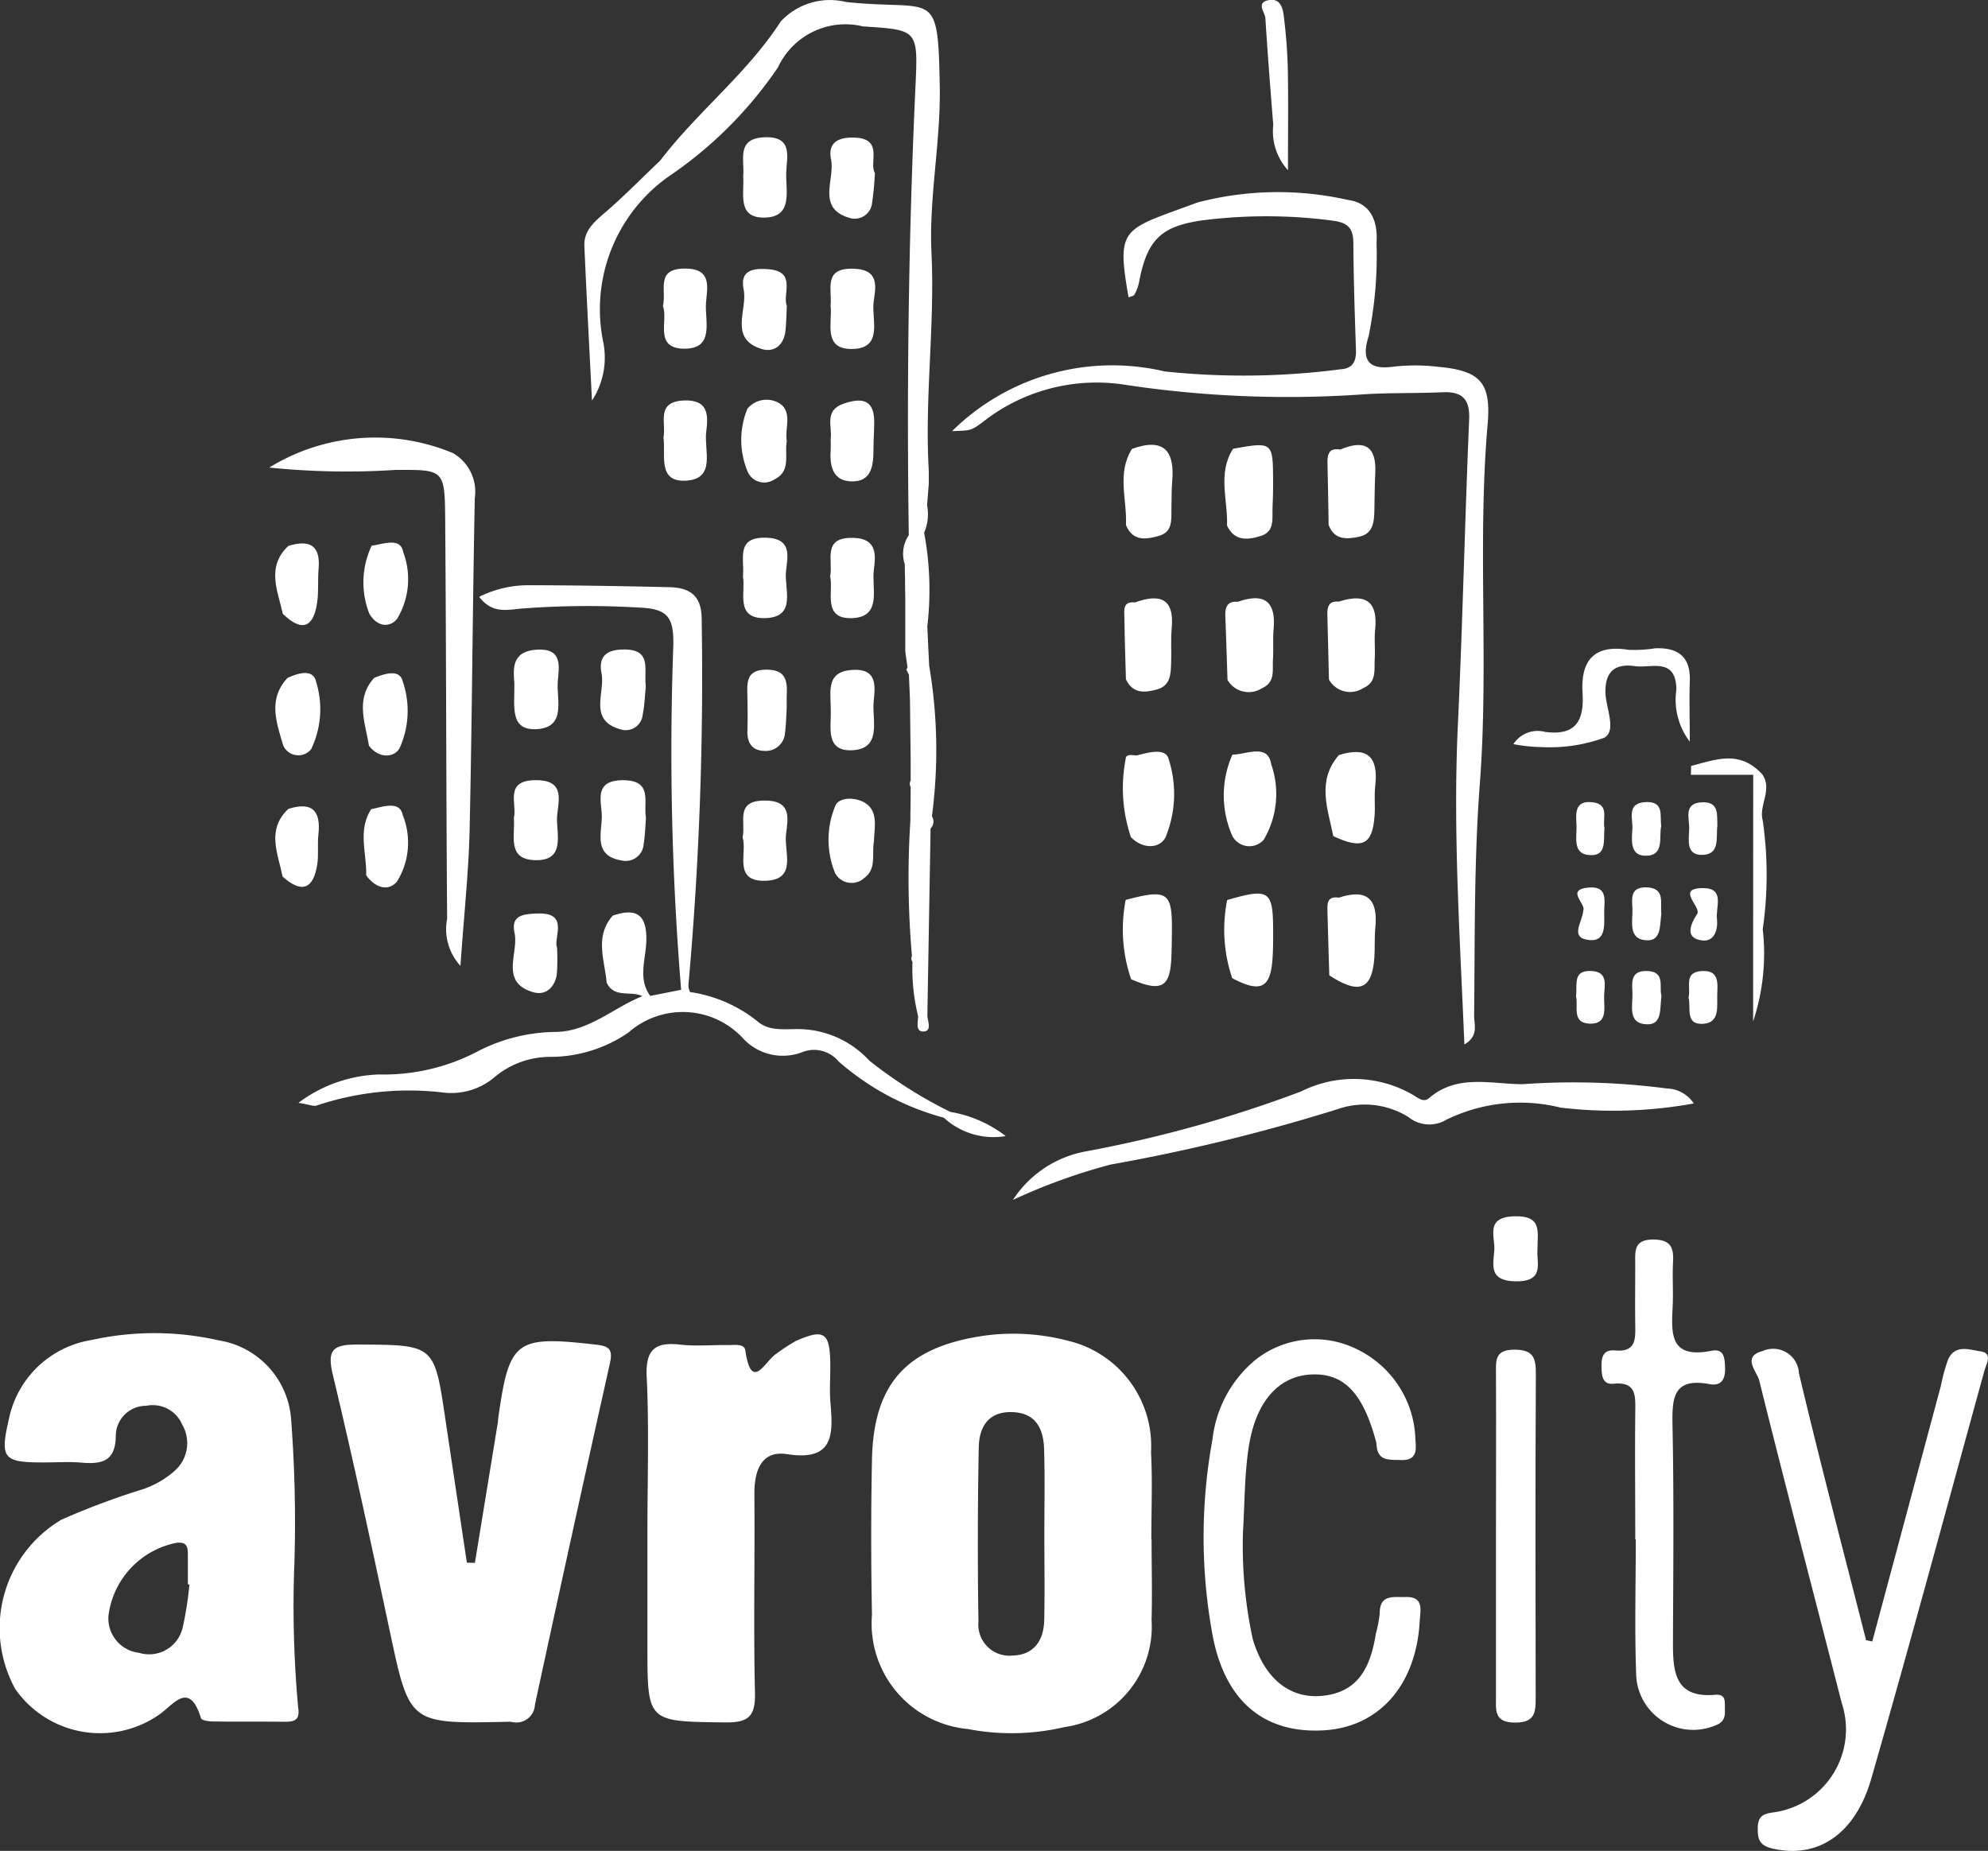
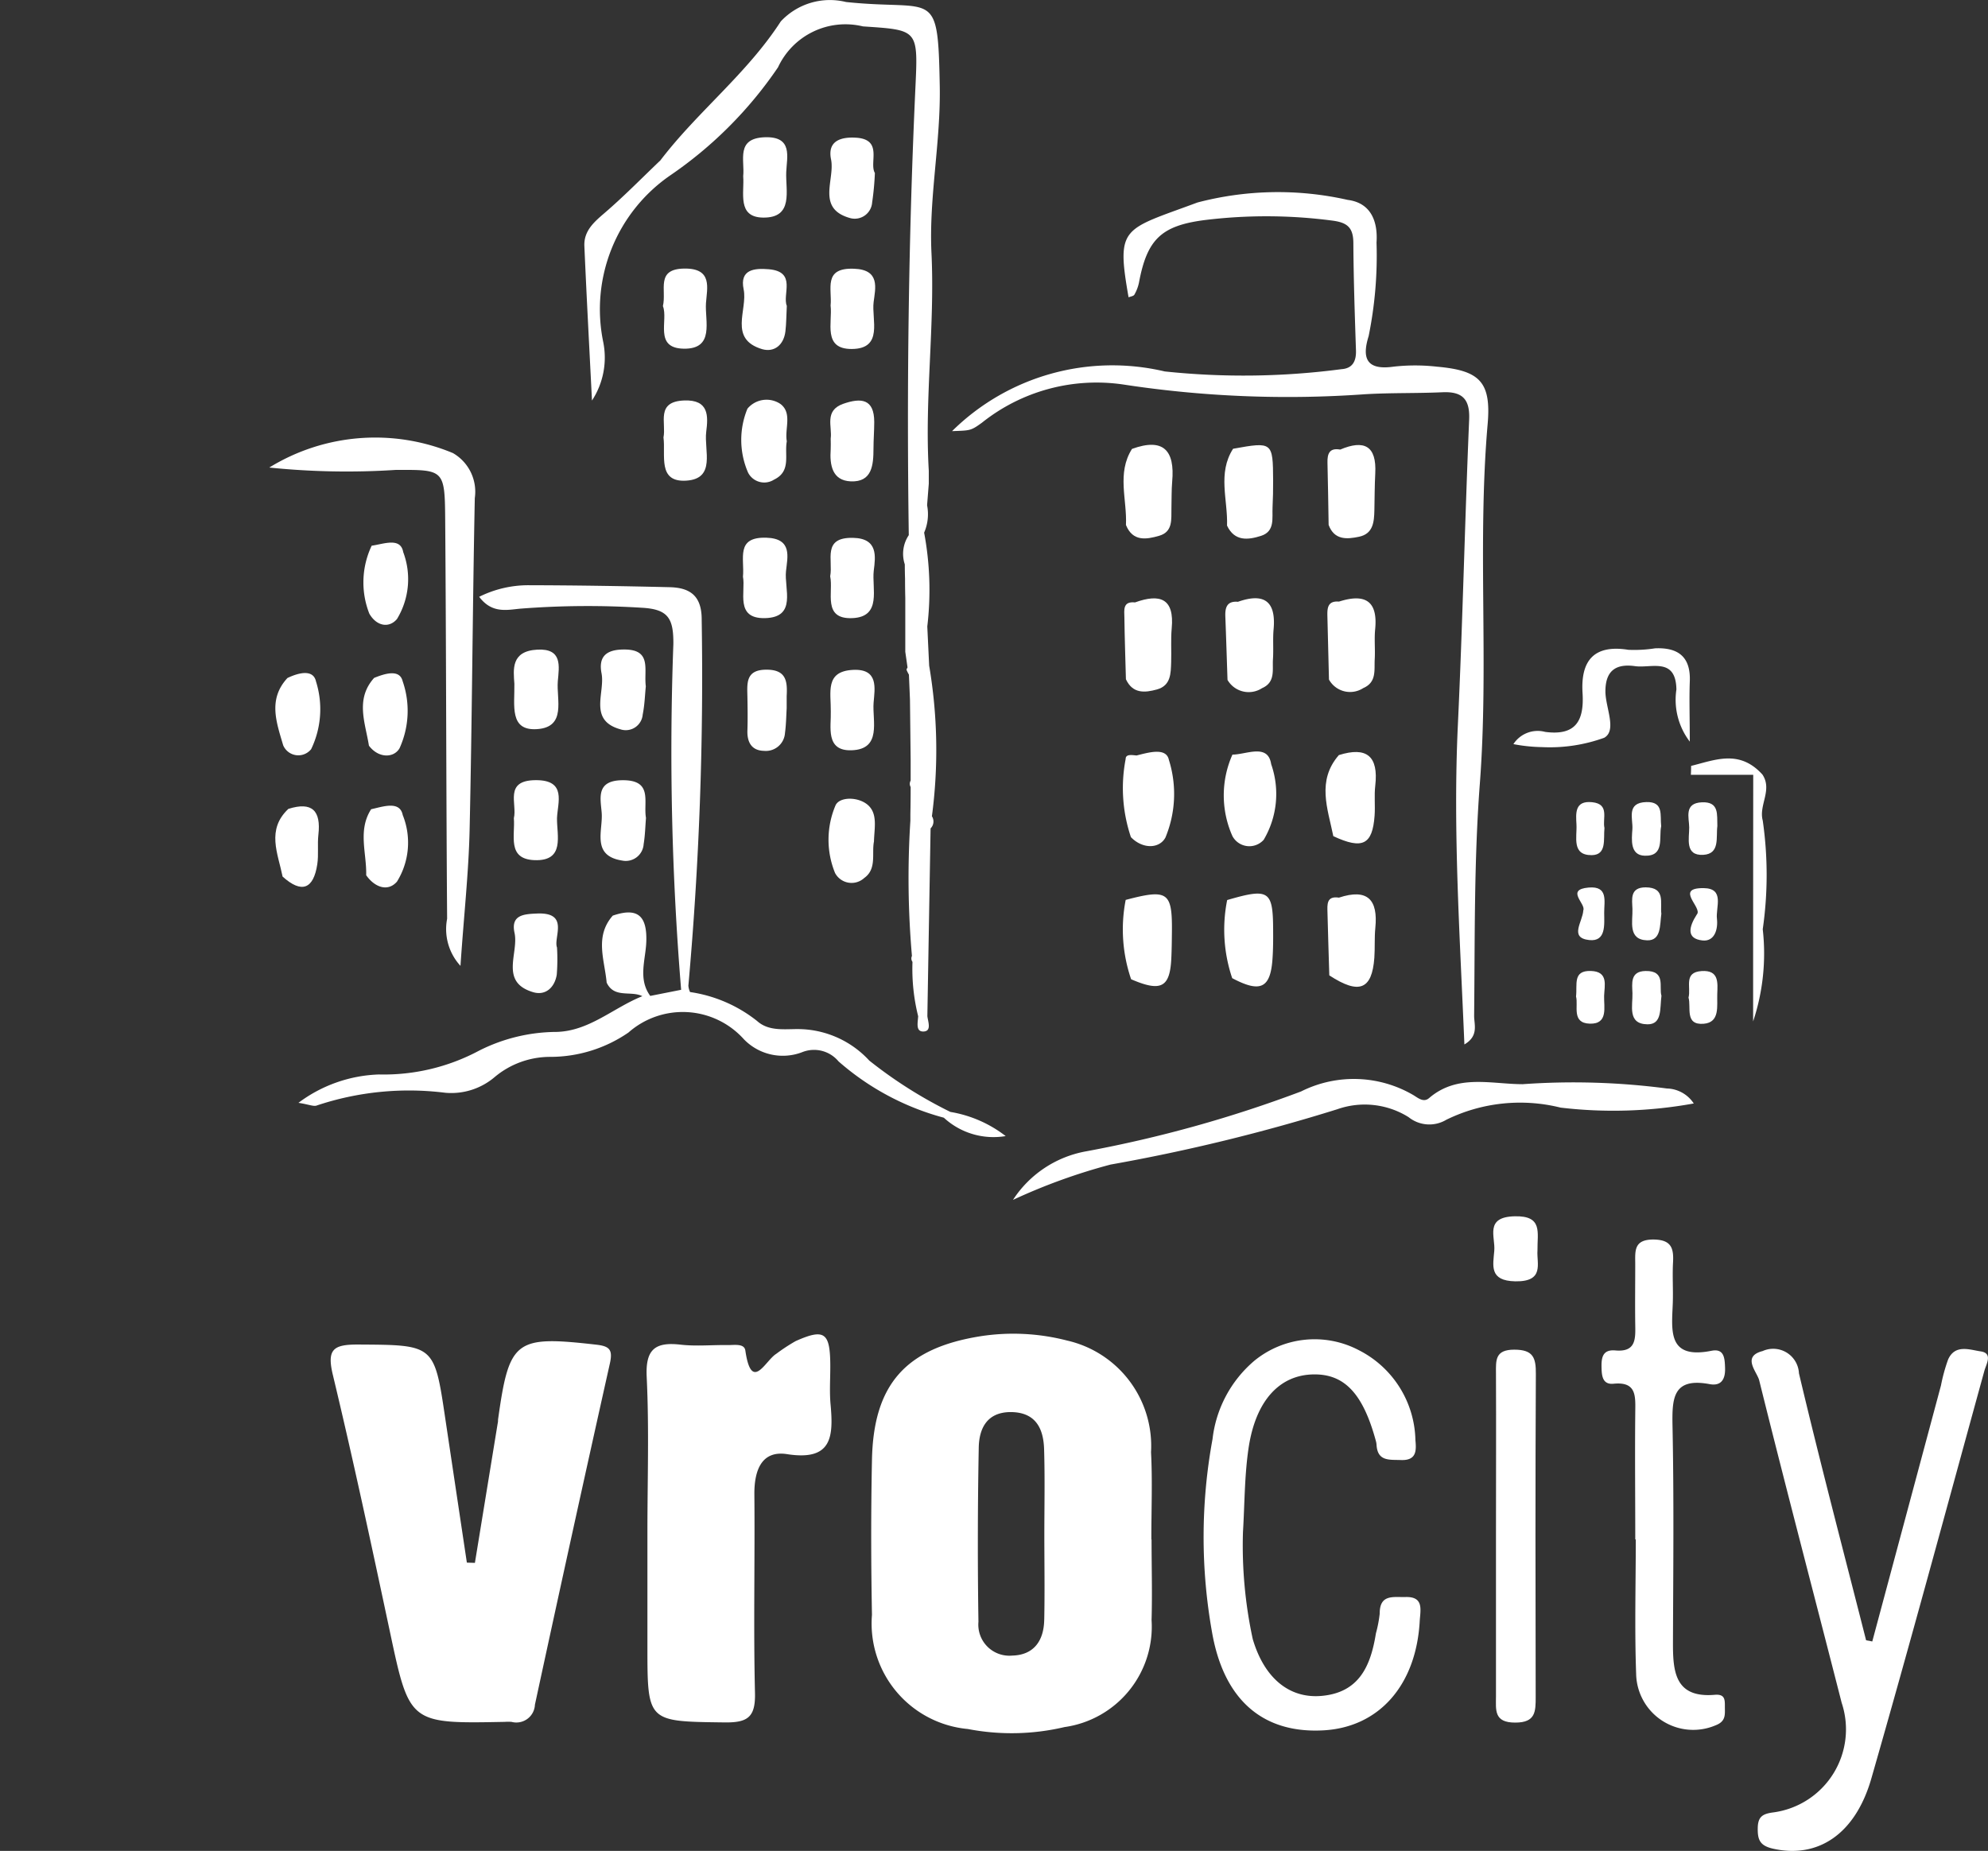
<svg xmlns="http://www.w3.org/2000/svg" height="54.5" viewBox="0 0 58.53 54.5" width="58.53">
  <rect x="0" y="0" width="58.53" height="54.5" fill="#333333" stroke="none" />
  <g fill="#fff">
-     <path d="m-1244.34-426.2a39.912 39.912 0 0 0 -.1-4.252 2.536 2.536 0 0 0 -2.141-2.29 8.555 8.555 0 0 0 -3.733-.008 2.959 2.959 0 0 0 -2.43 2.316c-.27 1.173-.178 1.291 1.034 1.289.363 0 .729-.026 1.089.005.6.052 1.014-.026 1.022-.787a.89.89 0 0 1 .9-.886.94.94 0 0 1 1.054.551 1.084 1.084 0 0 1 -.215 1.358 2.676 2.676 0 0 1 -1.027.574 22.276 22.276 0 0 0 -2.312.87 3.716 3.716 0 0 0 -1.359 4.987 3.043 3.043 0 0 0 4.2.778c.438-.278.912-1.071 1.269.084.02.064.236.092.361.093.693.01 1.386 0 2.079.009.306 0 .484-.032.417-.442a33.011 33.011 0 0 1 -.108-4.249zm-3.286 1.9a1.014 1.014 0 0 1 -1.288.761 1.02 1.02 0 0 1 -.9-1.1 2.505 2.505 0 0 1 2.007-2.14c.288-.032.332.113.33.336v.885l.046.006a10.283 10.283 0 0 1 -.196 1.26z" transform="translate(1253.008 472.207)" />
    <path d="m-1115.473-429.4a3.183 3.183 0 0 0 -2.466-3.286 6.324 6.324 0 0 0 -2.55-.129c-2.2.349-3.16 1.412-3.2 3.656-.031 1.516-.028 3.033 0 4.549a3.119 3.119 0 0 0 2.823 3.361 6.784 6.784 0 0 0 2.846-.057 2.985 2.985 0 0 0 2.563-3.15c.023-.79 0-1.582 0-2.373h-.006c-.002-.858.035-1.717-.01-2.571zm-3.145 4.945c-.013.6-.3 1.029-.942 1.044a.914.914 0 0 1 -.994-.994q-.039-2.565.009-5.132c.011-.559.24-1.04.934-1.044.734 0 .971.472.99 1.092.026.855.007 1.711.007 2.566.001.823.014 1.646-.003 2.468z" transform="translate(1149.361 472.16)" />
    <path d="m-1196.115-431.673c-2.378-.269-2.554-.143-2.882 2.21 0 .033 0 .066-.009.1q-.336 2.058-.672 4.116l-.237-.007q-.318-2.12-.635-4.24c-.325-2.194-.324-2.168-2.583-2.182-.714 0-.907.142-.729.888.6 2.5 1.139 5.02 1.675 7.538.582 2.737.569 2.74 3.388 2.685a1.444 1.444 0 0 1 .2 0 .547.547 0 0 0 .688-.505q1.086-5.033 2.209-10.058c.088-.405-.018-.501-.413-.545z" transform="translate(1213.66 471.266)" />
    <path d="m-1151.629-431.9c-.009-.936-.179-1.054-1.018-.681a5.391 5.391 0 0 0 -.576.378c-.321.2-.725 1.149-.907-.1-.031-.215-.329-.157-.518-.16-.462-.007-.93.04-1.386-.012-.749-.086-1.041.132-1 .953.073 1.516.021 3.039.021 4.558q0 1.685 0 3.37c0 2.241 0 2.213 2.273 2.242.685.009.911-.158.894-.869-.047-1.948 0-3.9-.018-5.847-.005-.686.2-1.3.958-1.184 1.322.208 1.373-.5 1.286-1.456-.037-.392-.005-.792-.009-1.192z" transform="translate(1176.074 472.069)" />
    <path d="m-986.263-430.545c-.323-.047-.754-.219-.959.238a5.069 5.069 0 0 0 -.21.763l-2.023 7.54-.182-.035c-.665-2.619-1.355-5.233-1.977-7.862a.759.759 0 0 0 -1.069-.654c-.628.161-.159.616-.1.867.786 3.169 1.619 6.327 2.427 9.491a2.468 2.468 0 0 1 -2 3.225c-.327.041-.466.124-.471.465s.061.517.451.605c1.305.294 2.417-.408 2.894-2.069 1.147-3.994 2.228-8.008 3.331-12.015.06-.2.245-.506-.112-.559z" transform="translate(1044.578 470.337)" />
    <path d="m-1106.637-596.733a31.98 31.98 0 0 0 7.106.284c.758-.045 1.519-.024 2.277-.058.585-.026.813.2.786.808-.127 3-.191 5.993-.332 8.988-.147 3.124.061 6.233.192 9.408.429-.251.285-.584.287-.849.024-2.278-.005-4.555.168-6.83.268-3.525-.076-7.064.23-10.591.108-1.245-.238-1.576-1.492-1.687a5.705 5.705 0 0 0 -1.285 0c-.8.112-.927-.261-.727-.9a11.838 11.838 0 0 0 .232-2.755c.042-.6-.149-1.167-.848-1.256a9.33 9.33 0 0 0 -4.422.076c-2.2.818-2.4.684-2.03 2.792.06-.024.147-.034.172-.079a1.215 1.215 0 0 0 .135-.357c.237-1.269.656-1.67 1.918-1.836a14.862 14.862 0 0 1 3.753.011c.456.055.637.2.64.658.006 1.057.042 2.113.077 3.169.01.314-.1.527-.424.55a22.084 22.084 0 0 1 -5.207.067 6.715 6.715 0 0 0 -6.261 1.758c.533-.021.544-.005.878-.247a5.41 5.41 0 0 1 4.177-1.124z" transform="translate(1139.722 608.057)" />
    <path d="m-1068.389-424.482c-.356.009-.759-.09-.756.489a3.743 3.743 0 0 1 -.112.582c-.152.945-.483 1.741-1.6 1.84-.954.085-1.689-.529-2.026-1.673a13.021 13.021 0 0 1 -.288-3.15c.05-.823.044-1.655.164-2.469.207-1.4.911-2.157 1.908-2.174.92-.017 1.467.569 1.846 1.978a.55.55 0 0 1 .015.1c.031.488.38.43.717.443.462.018.457-.278.427-.588a3.039 3.039 0 0 0 -1.659-2.643 2.8 2.8 0 0 0 -3.082.307 3.552 3.552 0 0 0 -1.232 2.307 15.954 15.954 0 0 0 -.01 5.714c.352 1.975 1.5 2.963 3.282 2.862 1.638-.093 2.73-1.338 2.829-3.234.022-.324.12-.709-.423-.691z" transform="translate(1109.766 471.507)" />
    <path d="m-1012.093-442.6c.334.063.465-.135.455-.47-.009-.287-.021-.587-.4-.512-1.314.262-1.167-.611-1.139-1.415.013-.4-.015-.794.007-1.19.024-.427-.058-.668-.582-.671-.579 0-.532.343-.531.713 0 .6-.008 1.19 0 1.785.007.42.029.823-.585.768-.381-.034-.415.219-.407.513.006.253.039.5.358.467.669-.065.64.358.635.816-.013 1.256 0 2.513 0 3.769h.015c0 1.322-.037 2.646.011 3.966a1.681 1.681 0 0 0 2.337 1.508c.312-.118.275-.321.275-.543 0-.2.013-.384-.3-.356-1.179.1-1.231-.695-1.228-1.551.008-2.116.03-4.232-.013-6.347-.015-.816-.006-1.455 1.092-1.25z" transform="translate(1062.427 483.356)" />
    <path d="m-1209.322-565c1.42-.006 1.449-.02 1.461 1.437.031 3.927.028 7.853.057 11.779a1.6 1.6 0 0 0 .393 1.387c.1-1.482.24-2.736.269-3.992.073-3.26.087-6.522.153-9.782a1.313 1.313 0 0 0 -.644-1.325 5.952 5.952 0 0 0 -5.407.426 22.273 22.273 0 0 0 3.718.07z" transform="translate(1220.968 578.837)" />
    <path d="m-1082.606-469.971a.973.973 0 0 0 -.79-.441 21.087 21.087 0 0 0 -4.244-.127c-.933 0-1.924-.309-2.759.41-.15.129-.3.016-.443-.077a3.466 3.466 0 0 0 -3.323-.12 37.039 37.039 0 0 1 -6.319 1.762 3.25 3.25 0 0 0 -2.165 1.432 17.268 17.268 0 0 1 2.872-1.04 54.035 54.035 0 0 0 6.676-1.629 2.435 2.435 0 0 1 2.1.233.973.973 0 0 0 1.111.076 4.934 4.934 0 0 1 3.364-.357 13.216 13.216 0 0 0 3.92-.122z" transform="translate(1132.473 502.463)" />
    <path d="m-1030.428-430.518c-.568 0-.54.312-.538.7.007 1.584 0 3.168 0 4.753s0 3.168 0 4.753c0 .4-.069.778.569.775.6 0 .6-.326.6-.757-.007-3.168-.011-6.337.005-9.505.005-.485-.08-.719-.636-.719z" transform="translate(1075.01 470.259)" />
    <path d="m-1027.52-531.732a4.705 4.705 0 0 0 1.826-.275c.384-.216.034-.9.036-1.368 0-.649.353-.814.874-.741.475.067 1.2-.273 1.216.687a2.031 2.031 0 0 0 .394 1.535c0-.716-.019-1.239 0-1.76.034-.732-.336-1.017-1.021-.987a3.983 3.983 0 0 1 -.786.044c-1.023-.164-1.409.327-1.35 1.274.049.8-.187 1.264-1.1 1.143a.852.852 0 0 0 -.936.36 4.881 4.881 0 0 0 .847.088z" transform="translate(1072.924 553.731)" />
    <path d="m-1165.753-620.646a4.788 4.788 0 0 1 1.963-4.9 12.028 12.028 0 0 0 3.183-3.189 2.188 2.188 0 0 1 2.5-1.205c1.59.107 1.625.083 1.55 1.7-.206 4.425-.263 8.852-.2 13.281a.987.987 0 0 0 -.117.861q0 .211.007.422 0 .283.007.566v1.025q0 .279 0 .559.033.23.066.461c-.01.025-.034.054-.028.073a.938.938 0 0 0 .069.139q.016.369.031.738l.02 1.773v.61l.034.067-.034-.067a.19.19 0 0 0 0 .189q0 .4-.008.8 0 .1 0 .194a26.364 26.364 0 0 0 .046 3.98.171.171 0 0 0 .016.175 5.767 5.767 0 0 0 .167 1.6c-.008.178-.083.46.159.45s.133-.28.112-.452q.047-2.764.095-5.529a.285.285 0 0 0 .039-.357 14.832 14.832 0 0 0 -.081-4.435l-.055-1.152a9.15 9.15 0 0 0 -.093-2.764 1.363 1.363 0 0 0 .087-.807l.05-.634q0-.19 0-.381c-.126-2.138.182-4.267.079-6.412-.078-1.632.274-3.251.244-4.914-.054-2.944-.149-2.2-2.76-2.477a1.977 1.977 0 0 0 -1.921.572c-.995 1.54-2.45 2.655-3.544 4.091-.548.522-1.078 1.065-1.652 1.557-.315.27-.606.529-.586.969.066 1.516.148 3.031.224 4.546a2.309 2.309 0 0 0 .331-1.723z" transform="translate(1183.513 630.717)" />
    <path d="m-1142.069-610.5c-.866.029-.591.671-.641 1.147.039.487-.188 1.208.585 1.219.909.012.659-.8.682-1.339.018-.444.203-1.053-.626-1.027z" transform="translate(1164.591 614.541)" />
    <path d="m-1163.315-532.1a.5.5 0 0 0 .652-.434c.058-.287.066-.584.092-.834-.065-.484.193-1.089-.645-1.083-.509 0-.756.2-.659.7.112.574-.4 1.385.56 1.651z" transform="translate(1181.585 553.576)" />
    <path d="m-1129.291-608.078a.514.514 0 0 0 .639-.46 8.329 8.329 0 0 0 .081-.87c-.178-.3.253-.993-.562-1.04-.4-.023-.845.069-.729.638.123.598-.448 1.454.571 1.732z" transform="translate(1154.329 614.502)" />
    <path d="m-1142.308-588.6c.356.1.634-.126.682-.526.027-.228.026-.46.041-.749-.138-.341.3-1.008-.531-1.079-.427-.036-.862.006-.74.592.126.602-.459 1.462.548 1.762z" transform="translate(1164.75 598.882)" />
    <path d="m-1129.045-591c-.921-.036-.639.6-.689 1.083.06.5-.239 1.285.625 1.28.938-.006.577-.868.642-1.382.051-.405.201-.954-.578-.981z" transform="translate(1154.188 598.913)" />
    <path d="m-1153.917-571.43c-.845.033-.521.66-.608 1.089.069.516-.184 1.323.666 1.272.89-.053.524-.9.592-1.435.059-.461.087-.955-.65-.926z" transform="translate(1174.059 583.222)" />
    <path d="m-1142.782-569.377a.534.534 0 0 0 .764.206c.514-.248.3-.731.376-1.129-.068-.368.169-.832-.189-1.1a.732.732 0 0 0 -.97.14 2.409 2.409 0 0 0 .019 1.883z" transform="translate(1164.807 583.294)" />
    <path d="m-1163.225-512.688a.527.527 0 0 0 .629-.484c.043-.258.048-.522.069-.771-.085-.473.219-1.122-.7-1.111-.775.009-.64.527-.605.95.046.526-.317 1.274.607 1.416z" transform="translate(1181.546 538.028)" />
    <path d="m-1129.093-531.44c-.824.045-.641.656-.648 1.225.015.439-.169 1.168.611 1.142.9-.03.608-.87.649-1.4.033-.416.158-1.009-.612-.967z" transform="translate(1154.201 551.165)" />
    <path d="m-1176.1-515.061c-.935.008-.532.7-.636 1.119.042.51-.206 1.2.6 1.236.916.038.662-.733.67-1.235.017-.459.295-1.129-.634-1.12z" transform="translate(1191.865 538.033)" />
-     <path d="m-1142.153-512.033c-.862.012-.531.624-.633 1.089.148.443-.3 1.306.679 1.273.943-.032.534-.867.6-1.375.06-.462.172-.998-.646-.987z" transform="translate(1164.649 535.605)" />
    <path d="m-1142.046-551.051c-.914-.028-.638.614-.689 1.148.085.444-.241 1.238.646 1.22.952-.02.565-.868.621-1.383.043-.411.198-.961-.578-.985z" transform="translate(1164.609 566.884)" />
    <path d="m-1176.058-534.443c-.78.044-.7.591-.672 1.006.011.643-.156 1.393.674 1.334.866-.062.56-.877.605-1.411.038-.435.143-.971-.607-.929z" transform="translate(1191.874 553.572)" />
    <path d="m-1129.168-569.03c.631.027.669-.483.67-.966 0-.26.022-.521.022-.781 0-.687-.387-.72-.912-.537-.568.2-.32.674-.37 1.022 0 .124.006.222 0 .319-.033.462.044.919.59.943z" transform="translate(1154.215 583.204)" />
    <path d="m-1176.291-492.976c.362.106.63-.14.691-.517a5.69 5.69 0 0 0 .007-.8c-.112-.291.379-1.041-.587-1-.38.016-.781.035-.663.572.13.595-.452 1.45.552 1.745z" transform="translate(1191.992 522.192)" />
    <path d="m-1153.978-591.006c-.861.009-.521.634-.635 1.105.166.411-.273 1.235.607 1.254.927.02.625-.819.661-1.341.031-.441.203-1.027-.633-1.018z" transform="translate(1174.13 598.914)" />
    <path d="m-1129.841-510.1a.551.551 0 0 0 .859.145c.375-.267.215-.723.286-1.074.009-.383.113-.8-.164-1.061s-.851-.268-.969 0a2.587 2.587 0 0 0 -.012 1.99z" transform="translate(1154.427 535.807)" />
    <path d="m-1129.109-551.031c-.919-.02-.583.651-.674 1.133.1.462-.235 1.266.649 1.231s.571-.877.634-1.4c.052-.415.131-.948-.609-.964z" transform="translate(1154.225 566.868)" />
    <path d="m-1071.014-564.691c-.463.722-.151 1.506-.178 2.263.224.474.625.422 1.006.3.41-.134.318-.522.334-.84.013-.262.018-.525.017-.788-.006-1.139-.018-1.144-1.179-.935z" transform="translate(1107.318 577.905)" />
    <path d="m-1086-564.723c-.453.716-.142 1.492-.178 2.241.2.493.6.427.978.317.413-.119.353-.491.361-.814.007-.261 0-.523.022-.782.083-.917-.257-1.298-1.183-.962z" transform="translate(1119.328 577.941)" />
    <path d="m-1086.226-497.946a4.539 4.539 0 0 0 .16 2.336c.878.379 1.142.245 1.183-.607.013-.26.015-.52.018-.78.013-1.185-.119-1.277-1.361-.949z" transform="translate(1119.368 524.444)" />
    <path d="m-1071.18-498.029a4.448 4.448 0 0 0 .148 2.3c.828.439 1.126.3 1.186-.562.021-.294.021-.59.019-.885-.006-1.134-.128-1.21-1.353-.853z" transform="translate(1107.31 524.531)" />
    <path d="m-1055.043-562.123c.413-.088.442-.435.449-.777.008-.363.007-.727.026-1.089.043-.81-.324-1-1.032-.7-.319-.058-.382.125-.375.388.015.61.024 1.22.034 1.83.167.453.541.424.898.348z" transform="translate(1095.058 577.927)" />
    <path d="m-1085.8-541.929c-.369-.038-.316.232-.313.445.008.606.029 1.212.045 1.818.2.429.553.4.915.3.411-.116.406-.474.417-.806s-.014-.663.016-.991c.084-.888-.347-1.03-1.08-.766z" transform="translate(1119.217 559.667)" />
    <path d="m-1070.762-541.961c-.326-.028-.381.171-.371.434.024.622.043 1.244.064 1.866a.721.721 0 0 0 1.017.243c.4-.175.3-.539.321-.851.02-.294-.008-.592.019-.885.076-.834-.288-1.075-1.05-.807z" transform="translate(1107.209 559.681)" />
    <path d="m-1141.528-531.463c-.615 0-.568.4-.56.8.006.33.011.66 0 .99-.012.352.129.594.491.6a.564.564 0 0 0 .615-.523c.035-.26.037-.525.05-.726 0-.162 0-.261 0-.36.023-.426-.002-.783-.596-.781z" transform="translate(1164.093 551.182)" />
    <path d="m-1055.641-498.008c-.367-.056-.344.2-.338.431.015.62.036 1.239.054 1.858.875.571 1.257.424 1.326-.517.021-.293 0-.589.029-.88.084-.835-.23-1.17-1.071-.892z" transform="translate(1095.062 524.439)" />
    <path d="m-1069.975-518.945c-.093-.617-.725-.283-1.14-.28a2.947 2.947 0 0 0 0 2.4.566.566 0 0 0 .921.107 2.652 2.652 0 0 0 .219-2.227z" transform="translate(1107.4 541.445)" />
    <path d="m-1084.951-519.037c-.079-.378-.606-.215-.951-.13-.125-.01-.323-.052-.322.105a4.522 4.522 0 0 0 .155 2.3c.339.352.834.348 1.016.012a3.345 3.345 0 0 0 .102-2.287z" transform="translate(1119.365 541.412)" />
    <path d="m-1055.871-519.15c-.657.754-.328 1.576-.163 2.387.859.4 1.152.253 1.215-.6.022-.295-.015-.595.02-.888.099-.866-.249-1.158-1.072-.899z" transform="translate(1095.289 541.384)" />
-     <path d="m-1065.383-627.2a1.7 1.7 0 0 0 .433 1.336c0-1.128.013-2.064-.005-3a15.7 15.7 0 0 0 -.122-1.567c-.027-.222-.112-.492-.417-.445-.419.065-.133.356-.121.536.066 1.052.148 2.098.232 3.14z" transform="translate(1102.87 630.876)" />
    <path d="m-1000.2-510.516a6.342 6.342 0 0 0 .283-2.715 11.2 11.2 0 0 0 0-3.2c-.124-.45.293-.9-.009-1.354-.678-.748-1.393-.429-2.1-.255q0 .131-.007.262h1.836q-.003 3.634-.003 7.262z" transform="translate(1051.815 540.592)" />
    <path d="m-1030.054-449.31c-.009-.526.168-1.028-.672-1.008-.894.021-.563.607-.6 1.015-.035.432-.157.886.619.9.87.014.625-.528.653-.907z" transform="translate(1075.32 486.132)" />
    <path d="m-1210.941-530.713c-.082-.375-.531-.248-.84-.1-.579.626-.324 1.305-.126 1.98a.484.484 0 0 0 .824.115 2.713 2.713 0 0 0 .142-1.995z" transform="translate(1220.244 550.777)" />
    <path d="m-1198.04-509.036a2.177 2.177 0 0 0 .17-1.961c-.085-.432-.587-.245-.93-.171-.4.622-.128 1.293-.146 1.943.246.352.635.5.906.189z" transform="translate(1209.727 534.996)" />
    <path d="m-1198.063-528.715a2.661 2.661 0 0 0 .091-1.977c-.089-.364-.533-.219-.839-.095-.561.625-.261 1.318-.153 1.995.276.371.729.372.901.077z" transform="translate(1209.826 550.748)" />
    <path d="m-1197.888-550.046c-.078-.447-.587-.233-.928-.188a2.518 2.518 0 0 0 -.07 2c.212.371.58.437.815.159a2.26 2.26 0 0 0 .183-1.971z" transform="translate(1209.759 566.302)" />
-     <path d="m-1210.919-548.479c.044-.321.012-.652.04-.976.063-.71-.285-.857-.89-.673-.656.618-.314 1.317-.163 2 .57.552.91.403 1.013-.351z" transform="translate(1220.259 566.202)" />
+     <path d="m-1210.919-548.479z" transform="translate(1220.259 566.202)" />
    <path d="m-1211.764-511.095c-.653.614-.307 1.312-.17 1.993.561.506.909.37 1.021-.36.044-.286 0-.585.033-.874.08-.702-.181-.982-.884-.759z" transform="translate(1220.254 534.913)" />
    <path d="m-1010.415-510.227c.594.017.411-.532.484-.87-.038-.315.086-.725-.437-.71-.6.017-.389.491-.411.8s-.073.768.364.78z" transform="translate(1058.839 535.424)" />
    <path d="m-1010.313-485.165c.441.006.364-.464.414-.841-.079-.251.14-.74-.47-.729-.458.009-.393.371-.384.653.012.366-.156.908.44.917z" transform="translate(1058.815 515.326)" />
    <path d="m-1010.313-497.589c.422.015.375-.456.421-.781-.041-.322.133-.774-.461-.779-.473 0-.4.355-.39.633.012.367-.144.907.43.927z" transform="translate(1058.805 525.277)" />
    <path d="m-1001.993-486.728c-.54.036-.306.47-.385.782.083.283-.121.816.446.77.487-.039.387-.53.4-.878.012-.33.055-.708-.461-.674z" transform="translate(1052.091 515.321)" />
    <path d="m-1018.582-511.808c-.52-.054-.48.332-.462.659.02.364-.15.907.453.9.446-.008.337-.473.371-.8-.065-.273.162-.704-.362-.759z" transform="translate(1065.458 535.429)" />
    <path d="m-1018.643-486.737c-.538-.015-.392.4-.434.752.075.269-.144.784.406.8s.41-.492.421-.822c.01-.301.136-.715-.393-.73z" transform="translate(1065.478 515.327)" />
    <path d="m-1001.955-510.23c.5-.028.369-.524.414-.847-.014-.335.062-.721-.454-.7-.538.022-.377.456-.375.738.004.319-.14.839.415.809z" transform="translate(1052.103 535.401)" />
    <path d="m-1001.75-499.037c-.87-.009-.016.582-.2.776-.234.364-.317.713.167.765.356.038.46-.327.426-.634-.043-.338.241-.901-.393-.907z" transform="translate(1051.907 525.188)" />
    <path d="m-1018.548-499.134c-.691.06-.072.478-.156.672-.018.337-.426.809.174.874.5.055.443-.454.441-.8s.126-.797-.459-.746z" transform="translate(1065.319 525.268)" />
    <path d="m-1055.982-541.509q.023.925.046 1.85a.711.711 0 0 0 1.009.251c.4-.172.32-.532.338-.847.017-.295-.016-.594.013-.887.085-.86-.323-1.05-1.065-.813-.345-.028-.347.205-.341.446z" transform="translate(1095.063 559.669)" />
    <path d="m-1187.884-527.772a3.635 3.635 0 0 0 -1.628-.711 13.145 13.145 0 0 1 -2.388-1.512 2.868 2.868 0 0 0 -1.972-.924c-.453-.022-.96.094-1.334-.244a4.129 4.129 0 0 0 -1.971-.85.558.558 0 0 1 -.049-.189 101.962 101.962 0 0 0 .392-10.764c.006-.709-.335-.954-.945-.968-1.385-.033-2.771-.055-4.156-.058a3.251 3.251 0 0 0 -1.45.341c.38.505.825.383 1.227.348a25.523 25.523 0 0 1 3.557-.026c.782.042.939.312.933 1.071a85.787 85.787 0 0 0 .229 10.179l-.909.18c-.367-.5-.136-1.065-.117-1.592.028-.775-.261-1.021-.987-.772-.54.614-.241 1.3-.18 1.972.221.472.717.229 1.051.4-.847.337-1.556 1.024-2.52 1.052a5.1 5.1 0 0 0 -2.289.553 5.951 5.951 0 0 1 -2.945.7 4.172 4.172 0 0 0 -2.371.835c.307.047.449.117.544.077a8.564 8.564 0 0 1 3.772-.374 1.97 1.97 0 0 0 1.465-.465 2.538 2.538 0 0 1 1.635-.591 4.061 4.061 0 0 0 2.3-.717 2.418 2.418 0 0 1 3.4.2 1.593 1.593 0 0 0 1.724.375.937.937 0 0 1 1.061.275 7.732 7.732 0 0 0 3.1 1.658 2.155 2.155 0 0 0 1.821.541z" transform="translate(1217.493 561.224)" />
  </g>
</svg>